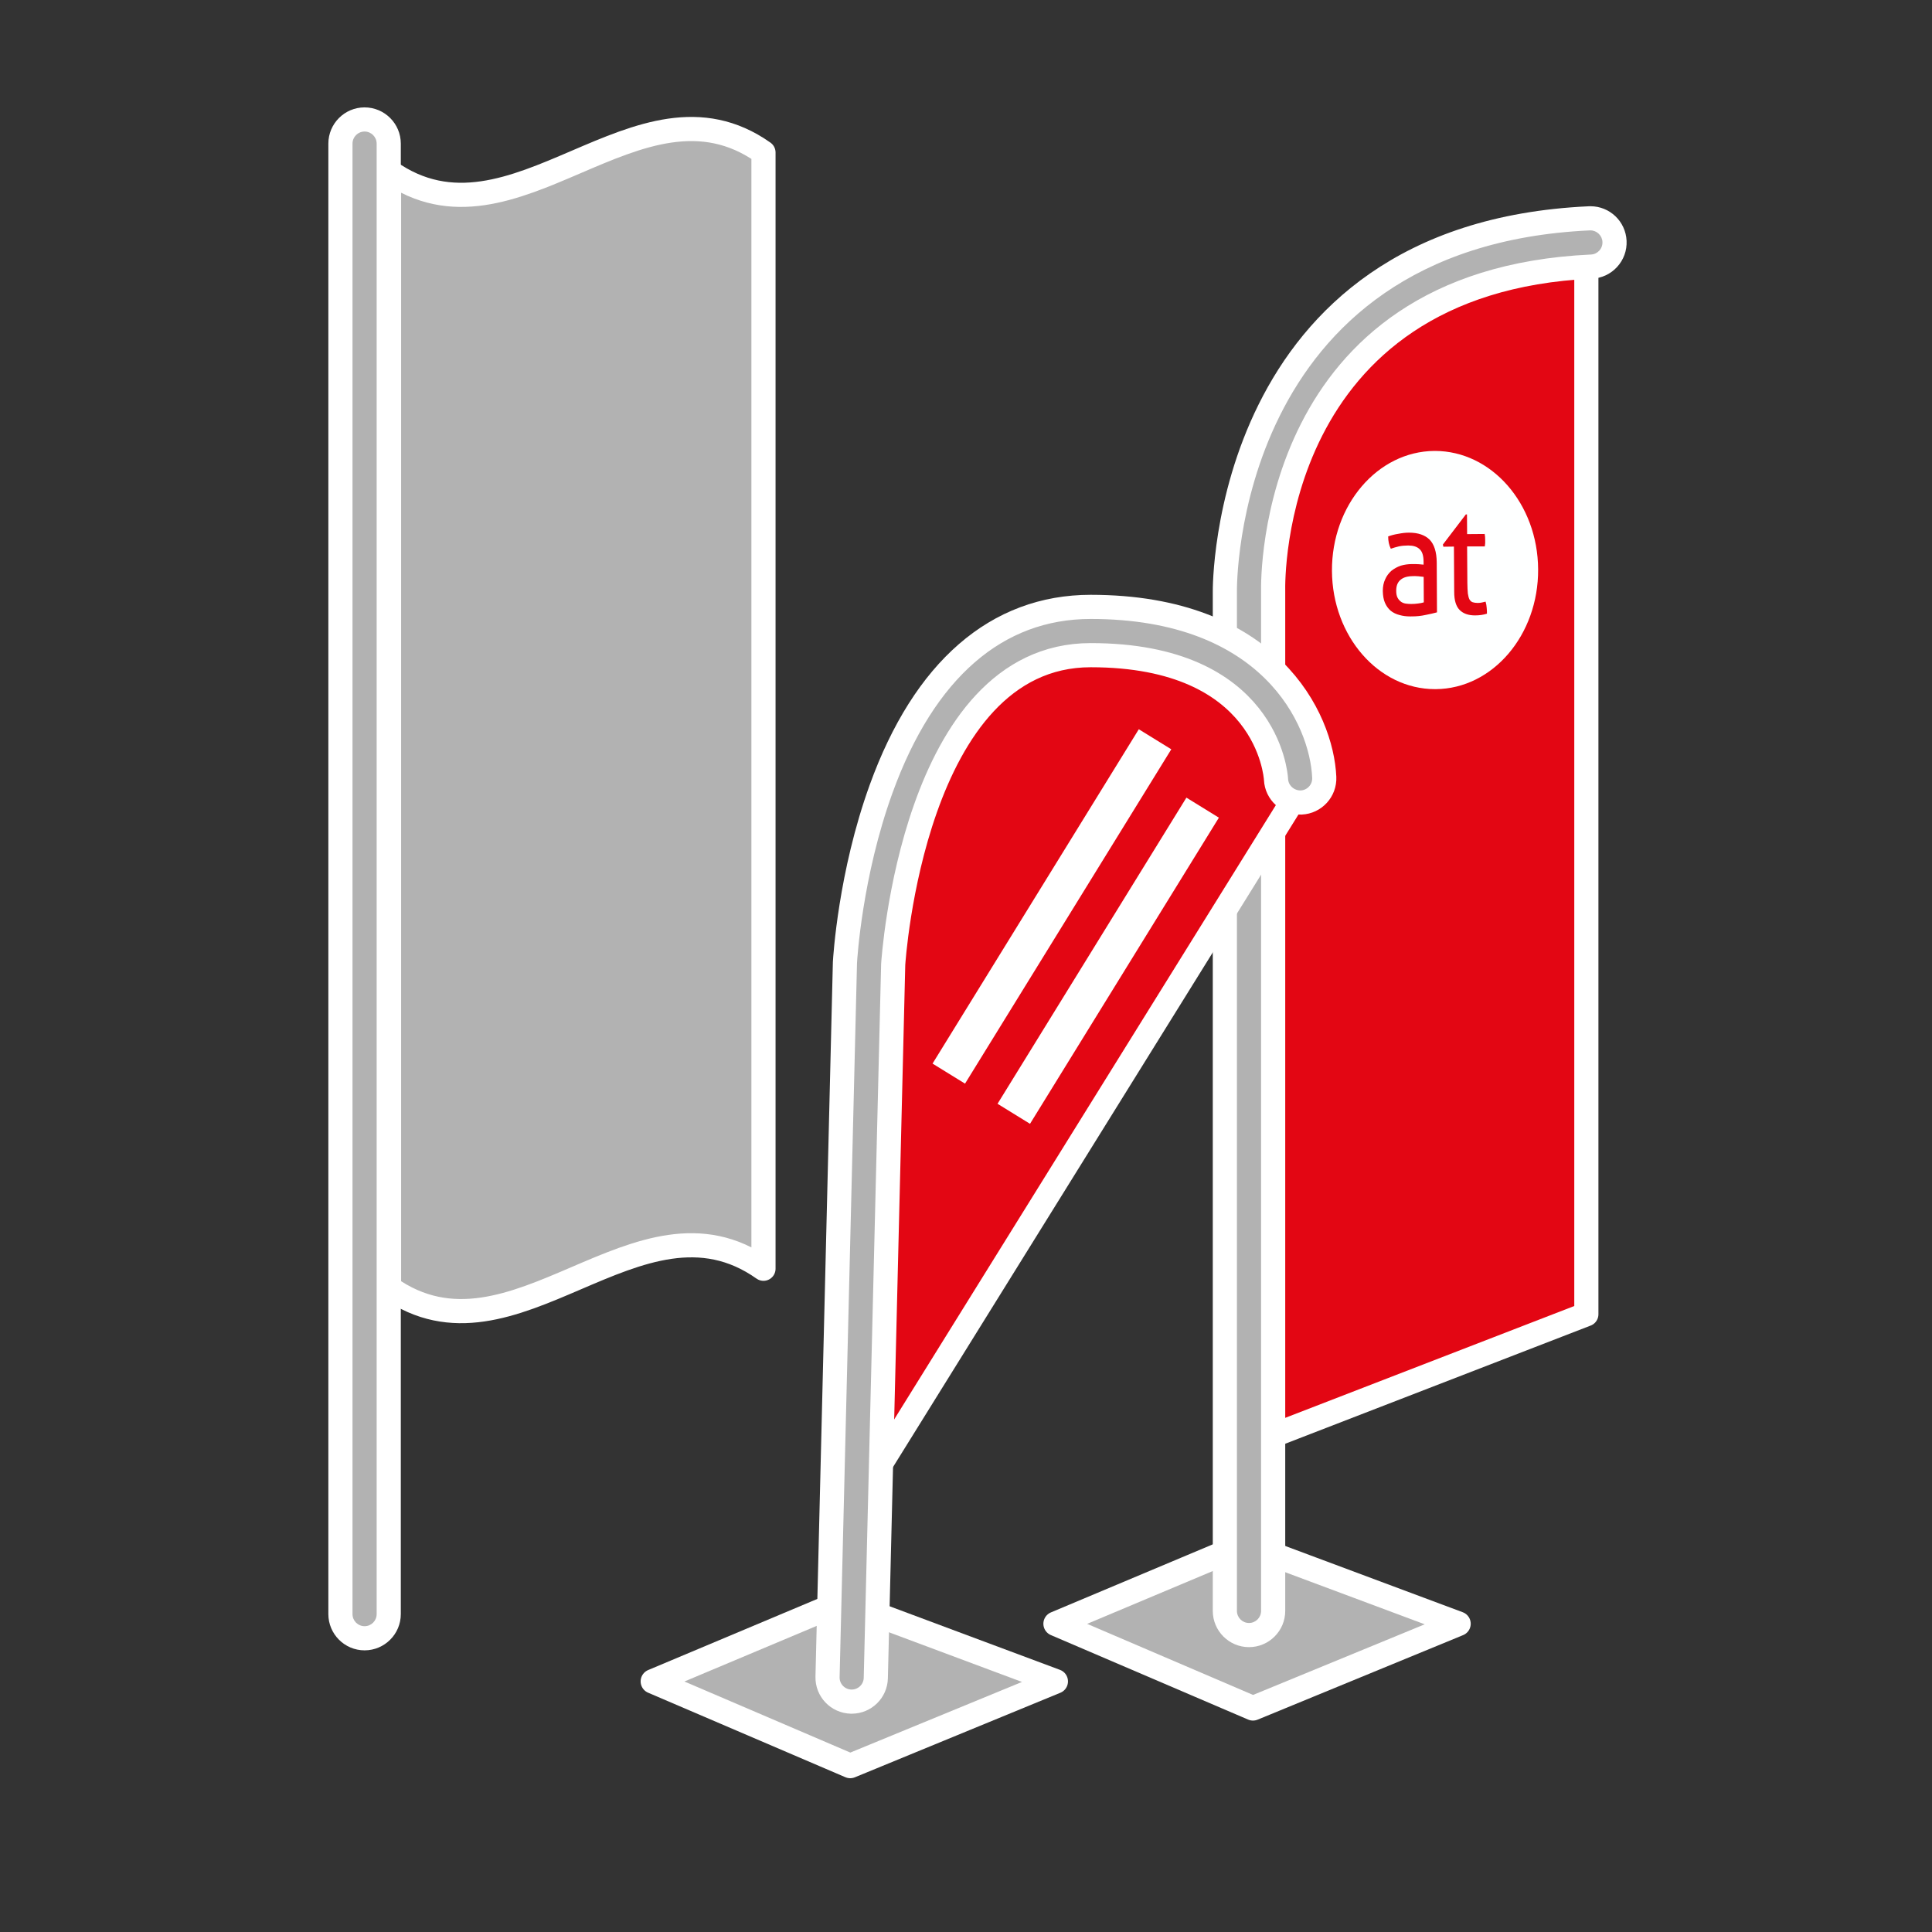
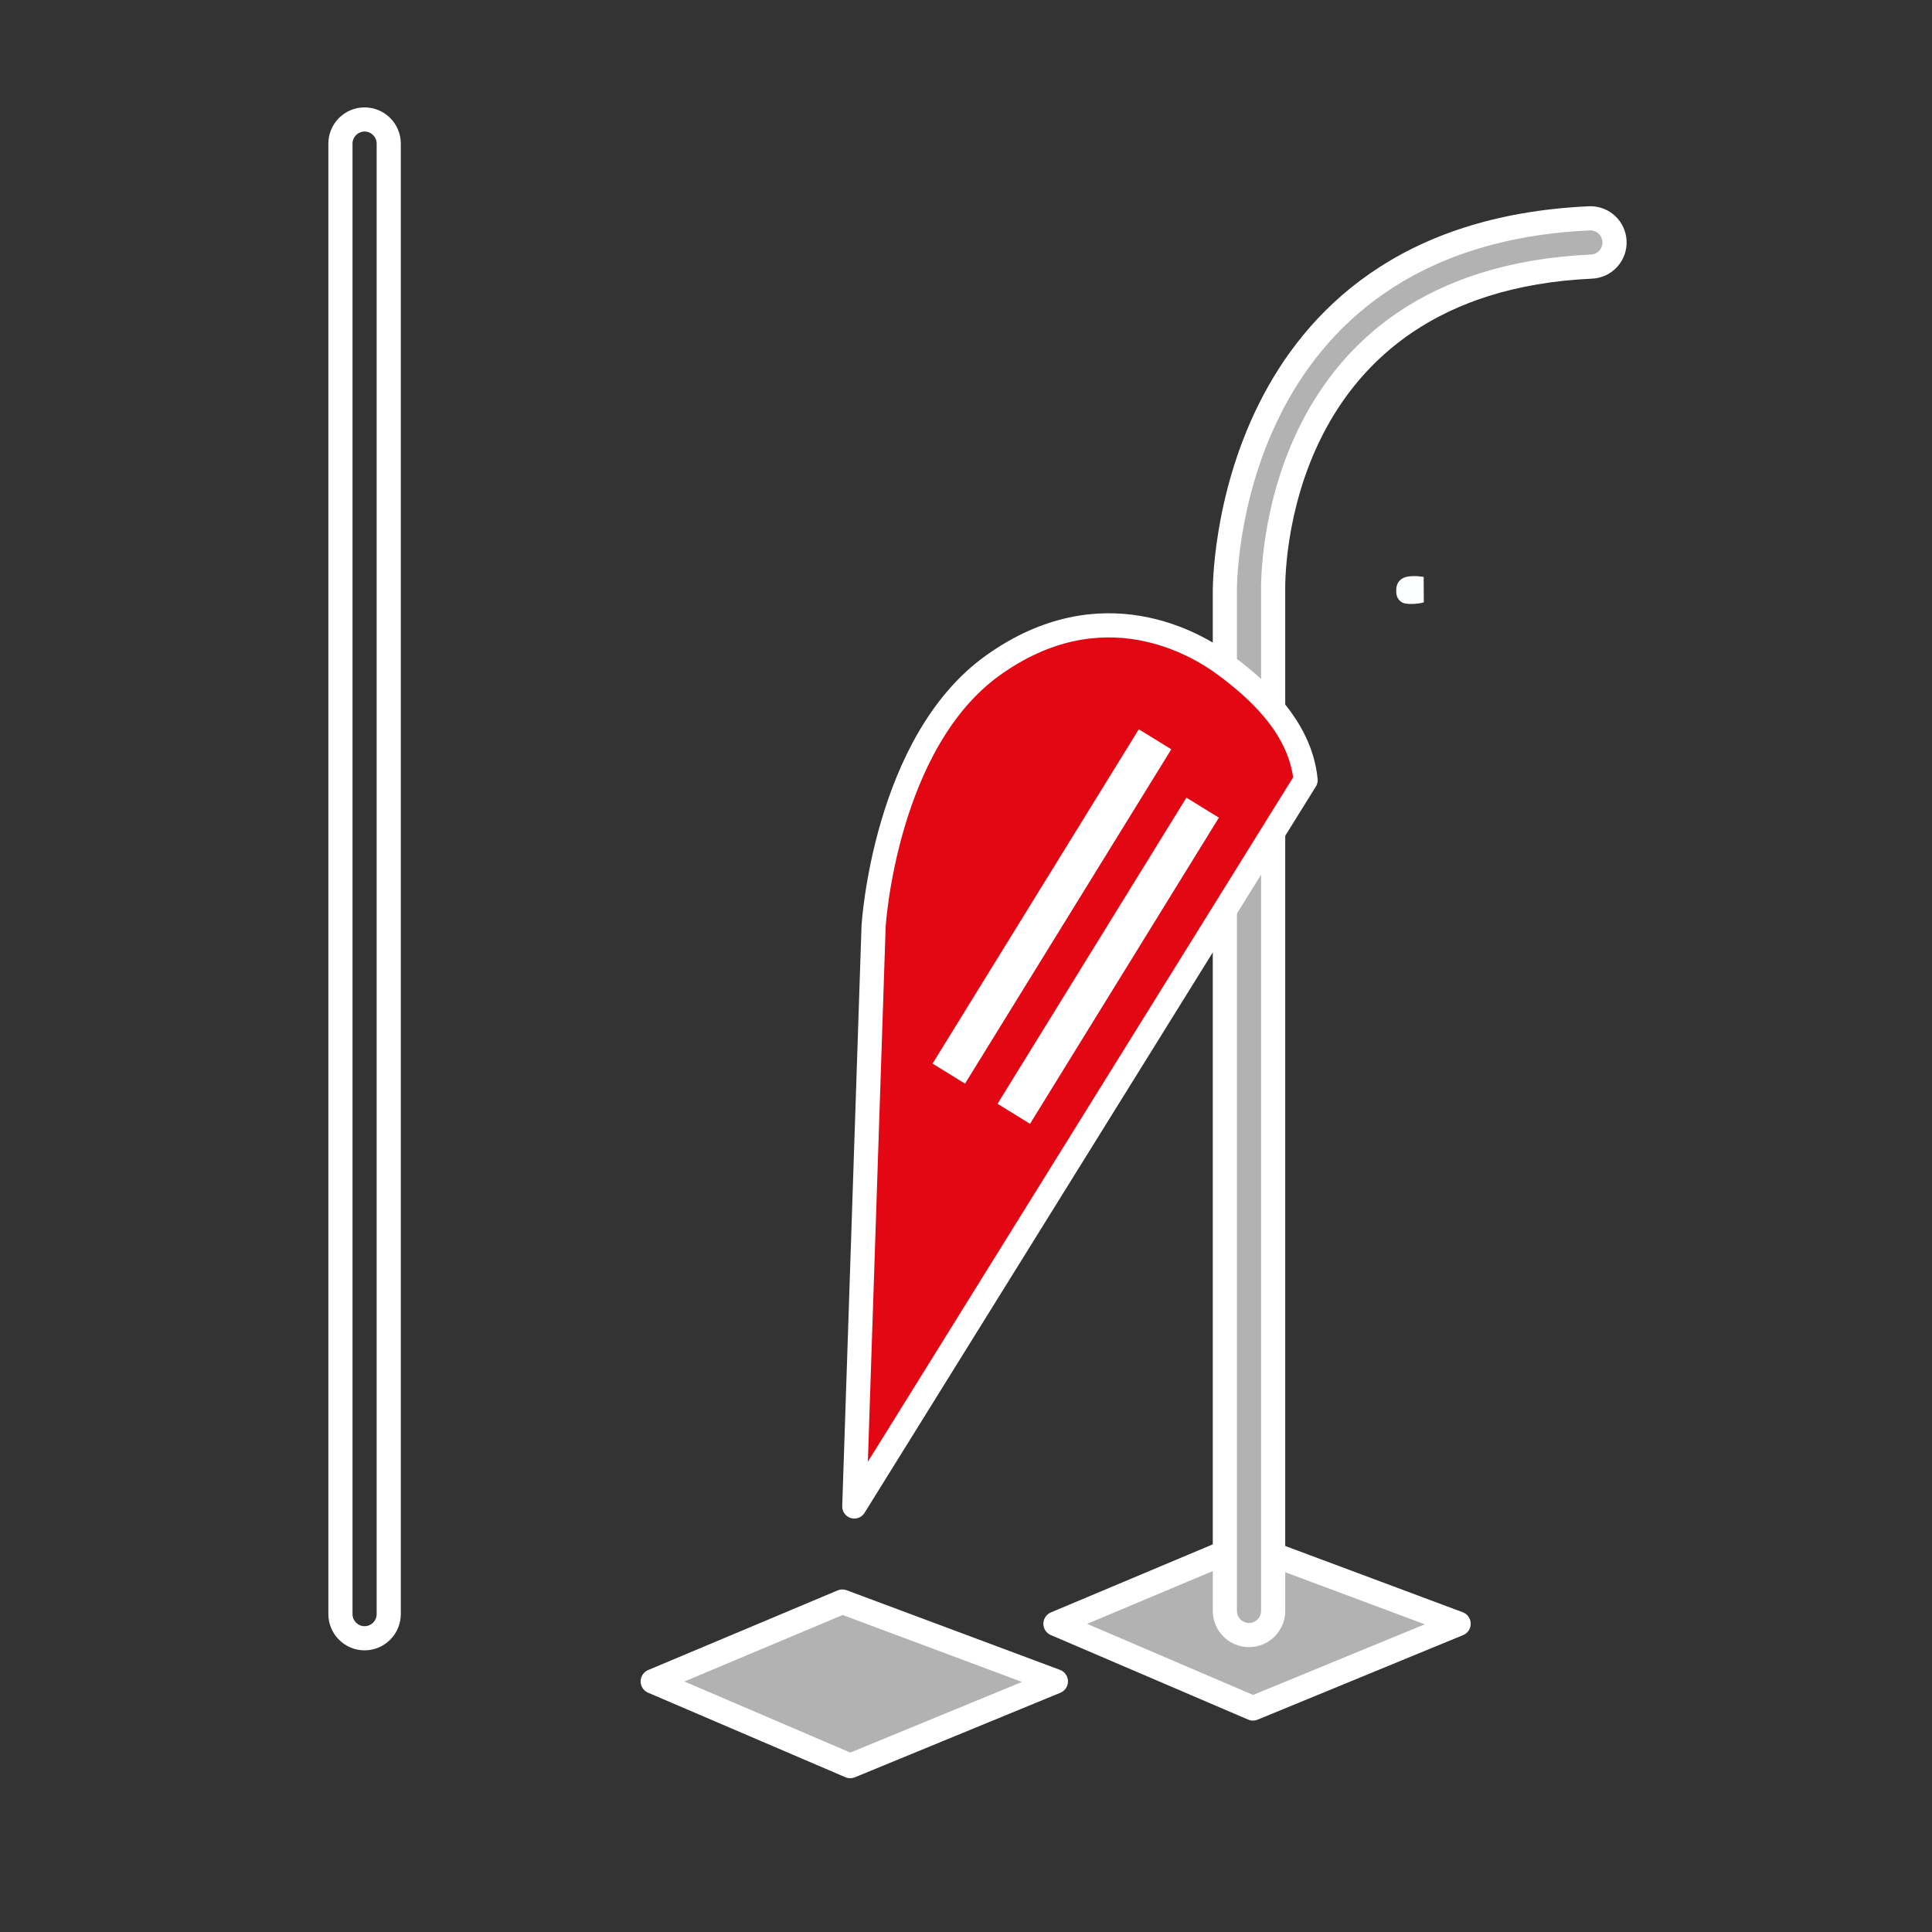
<svg xmlns="http://www.w3.org/2000/svg" xmlns:xlink="http://www.w3.org/1999/xlink" version="1.1" id="Ebene_1" x="0px" y="0px" width="120px" height="120px" viewBox="0 0 120 120" enable-background="new 0 0 120 120" xml:space="preserve">
  <rect x="0" y="0" width="120" height="120" fill="#333333" stroke="none" />
-   <path fill="#e30613" stroke="#FFFFFF" stroke-width="1.5" stroke-linecap="round" stroke-linejoin="round" stroke-miterlimit="10" d="   M98.531,15.133v66.5l-21,8.125v-53.25C77.531,36.508,77.031,16.508,98.531,15.133z" />
  <polygon fill="#B2B2B2" stroke="#FFFFFF" stroke-width="1.528" stroke-linecap="round" stroke-linejoin="round" stroke-miterlimit="10" points="   65.57,100.854 77.335,95.908 90.585,100.854 77.824,106.104 " />
  <g>
    <path fill="#B2B2B2" d="M77.578,101.557c-0.827,0-1.5-0.673-1.5-1.5V36.748c-0.004-0.207-0.174-22.134,22.636-23.187    c0.001,0,0.002,0,0.003,0c0.871,0,1.525,0.627,1.563,1.429c0.02,0.401-0.12,0.786-0.391,1.082s-0.641,0.469-1.041,0.486    C78.87,17.48,79.06,35.929,79.078,36.713v63.343C79.078,100.884,78.405,101.557,77.578,101.557z" />
    <path fill="#FFFFFF" d="M98.786,14.31c0.391,0,0.727,0.315,0.745,0.716c0.02,0.414-0.301,0.766-0.715,0.783    C78.119,16.764,78.31,35.916,78.328,36.73v63.326c0,0.414-0.336,0.75-0.75,0.75s-0.75-0.336-0.75-0.75V36.748    c-0.004-0.197-0.223-21.416,21.92-22.438C98.761,14.31,98.773,14.31,98.786,14.31 M98.786,12.81c-0.026,0-0.092,0.001-0.118,0.003    c-23.52,1.085-23.344,23.736-23.34,23.965v63.279c0,1.24,1.01,2.25,2.25,2.25s2.25-1.01,2.25-2.25V36.73    c-0.018-0.789-0.2-18.535,19.058-19.423c0.596-0.025,1.151-0.284,1.558-0.729c0.406-0.445,0.614-1.021,0.586-1.624    C100.973,13.752,99.987,12.81,98.786,12.81L98.786,12.81z" />
  </g>
  <path fill="#e30613" stroke="#FFFFFF" stroke-width="1.5" stroke-linecap="round" stroke-linejoin="round" stroke-miterlimit="10" d="   M81.094,48.455L53.062,93.57l1.199-36.059c0,0,0.695-11.398,7.431-16.199s12.569-1.365,14.401,0   C77.928,42.68,80.762,45.062,81.094,48.455z" />
  <polygon fill="#B2B2B2" stroke="#FFFFFF" stroke-width="1.528" stroke-linecap="round" stroke-linejoin="round" stroke-miterlimit="10" points="   40.555,104.434 52.32,99.488 65.57,104.434 52.809,109.684 " />
  <g>
-     <path fill="#B2B2B2" stroke="#FFFFFF" stroke-width="1.5" stroke-linecap="round" stroke-linejoin="round" stroke-miterlimit="10" d="   M52.9,105.691c-0.013,0-0.025,0-0.037,0c-0.828-0.02-1.483-0.707-1.463-1.535l1.081-44.373c0.015-0.268,0.327-5.484,2.247-10.785   c2.676-7.395,7.178-11.303,13.018-11.303c11.102,0,14.344,6.924,14.506,10.584c0.037,0.828-0.604,1.529-1.432,1.566   c-0.814,0.027-1.527-0.605-1.564-1.432c-0.018-0.307-0.578-7.719-11.51-7.719c-11.033,0-12.256,19.018-12.268,19.209l-1.08,44.324   C54.379,105.045,53.711,105.691,52.9,105.691z" />
-   </g>
+     </g>
  <g>
    <rect x="53.147" y="55.129" transform="matrix(0.525 -0.851 0.851 0.525 -16.895 82.347)" fill="#FFFFFF" width="24.402" height="2.371" />
    <rect x="57.672" y="58.495" transform="matrix(0.525 -0.851 0.851 0.525 -18.098 86.927)" fill="#FFFFFF" width="22.345" height="2.37" />
  </g>
  <g>
-     <path fill="#B2B2B2" stroke="#FFFFFF" stroke-width="1.5" stroke-linecap="round" stroke-linejoin="round" stroke-miterlimit="10" d="   M47.421,78.804c-7.752-5.48-15.505,6.654-23.257,1.174c0-23.112,0-46.223,0-69.334c7.752,5.481,15.505-6.654,23.257-1.173   C47.421,32.582,47.421,55.693,47.421,78.804z" />
-   </g>
+     </g>
  <g>
-     <path fill="#B2B2B2" d="M22.645,101.756c-0.827,0-1.5-0.673-1.5-1.5V8.92c0-0.827,0.673-1.5,1.5-1.5s1.5,0.673,1.5,1.5v91.336    C24.145,101.083,23.472,101.756,22.645,101.756z" />
    <path fill="#FFFFFF" d="M22.645,8.17c0.414,0,0.75,0.336,0.75,0.75v91.336c0,0.414-0.336,0.75-0.75,0.75s-0.75-0.336-0.75-0.75    V8.92C21.895,8.506,22.23,8.17,22.645,8.17 M22.645,6.67c-1.241,0-2.25,1.009-2.25,2.25v91.336c0,1.24,1.009,2.25,2.25,2.25    c1.24,0,2.25-1.01,2.25-2.25V8.92C24.895,7.679,23.885,6.67,22.645,6.67L22.645,6.67z" />
  </g>
  <g enable-background="new" class="type default">
    <defs>
      <rect id="SVGID_1_" x="82.729" y="28.008" enable-background="new" width="12.807" height="14.796" />
    </defs>
    <clipPath id="SVGID_2_">
      <use xlink:href="#SVGID_1_" overflow="visible" />
    </clipPath>
    <g clip-path="url(#SVGID_2_)">
-       <path fill="#FEFFFF" d="M86.386,34.083c-0.109-0.216-0.164-0.468-0.164-0.765c0.195-0.072,0.397-0.126,0.632-0.162     c0.226-0.045,0.444-0.072,0.662-0.072c0.562,0,0.982,0.144,1.278,0.432c0.288,0.297,0.437,0.765,0.444,1.413l0.016,3.105     c-0.194,0.054-0.437,0.108-0.709,0.162c-0.28,0.063-0.569,0.09-0.857,0.09c-0.035,0.001-0.067,0.001-0.102,0.001     c-0.233,0-0.449-0.027-0.646-0.083c-0.219-0.054-0.405-0.144-0.562-0.27c-0.155-0.135-0.271-0.297-0.357-0.495     c-0.086-0.198-0.125-0.441-0.133-0.729c0-0.27,0.047-0.522,0.148-0.729c0.094-0.216,0.226-0.387,0.39-0.531     c0.172-0.135,0.366-0.243,0.577-0.315c0.218-0.063,0.451-0.099,0.693-0.099c0.179,0,0.319,0,0.437,0.009     c0.116,0.009,0.21,0.018,0.288,0.027v-0.18c0-0.378-0.086-0.648-0.257-0.792c-0.155-0.145-0.386-0.217-0.674-0.217     c-0.017,0-0.034,0-0.052,0c-0.195,0-0.382,0.018-0.553,0.054C86.713,33.976,86.549,34.029,86.386,34.083 M89.651,33.958     l-0.031-0.135l1.427-1.872h0.07l0.008,1.224l1.091-0.009c0.023,0.117,0.031,0.234,0.031,0.369v0.207l-0.024,0.198h-1.098     l0.015,2.268c0,0.27,0.017,0.486,0.031,0.657c0.023,0.153,0.055,0.279,0.102,0.369c0.055,0.09,0.117,0.144,0.195,0.171     c0.086,0.027,0.187,0.045,0.312,0.045c0.094,0,0.179-0.009,0.265-0.027s0.156-0.036,0.227-0.054     c0.039,0.126,0.062,0.261,0.07,0.396c0.015,0.135,0.015,0.252,0.015,0.351c-0.108,0.036-0.226,0.063-0.351,0.081     c-0.124,0.018-0.249,0.027-0.389,0.027c-0.406,0-0.726-0.108-0.952-0.333c-0.226-0.225-0.342-0.594-0.342-1.125l-0.017-2.817     L89.651,33.958 M89.119,28.008c-0.01,0-0.02,0-0.028,0c-3.531,0.027-6.384,3.366-6.361,7.452     c0.024,4.061,2.884,7.344,6.403,7.344c0.015,0,0.028,0,0.043,0c3.531-0.027,6.384-3.357,6.36-7.443     C95.513,31.287,92.645,28.008,89.119,28.008" />
      <path fill="#FEFFFF" d="M87.862,35.781c-0.029,0-0.057,0.001-0.082,0.004c-0.35,0-0.607,0.072-0.786,0.225     c-0.188,0.153-0.273,0.378-0.273,0.684c0,0.189,0.031,0.342,0.094,0.45c0.062,0.108,0.14,0.189,0.233,0.252     c0.094,0.054,0.194,0.09,0.304,0.099c0.11,0.018,0.219,0.018,0.32,0.018c0.133,0,0.265-0.009,0.396-0.027     c0.141-0.018,0.258-0.036,0.367-0.072l-0.008-1.584c-0.086-0.009-0.194-0.018-0.32-0.036     C88.015,35.787,87.933,35.781,87.862,35.781" />
    </g>
  </g>
</svg>